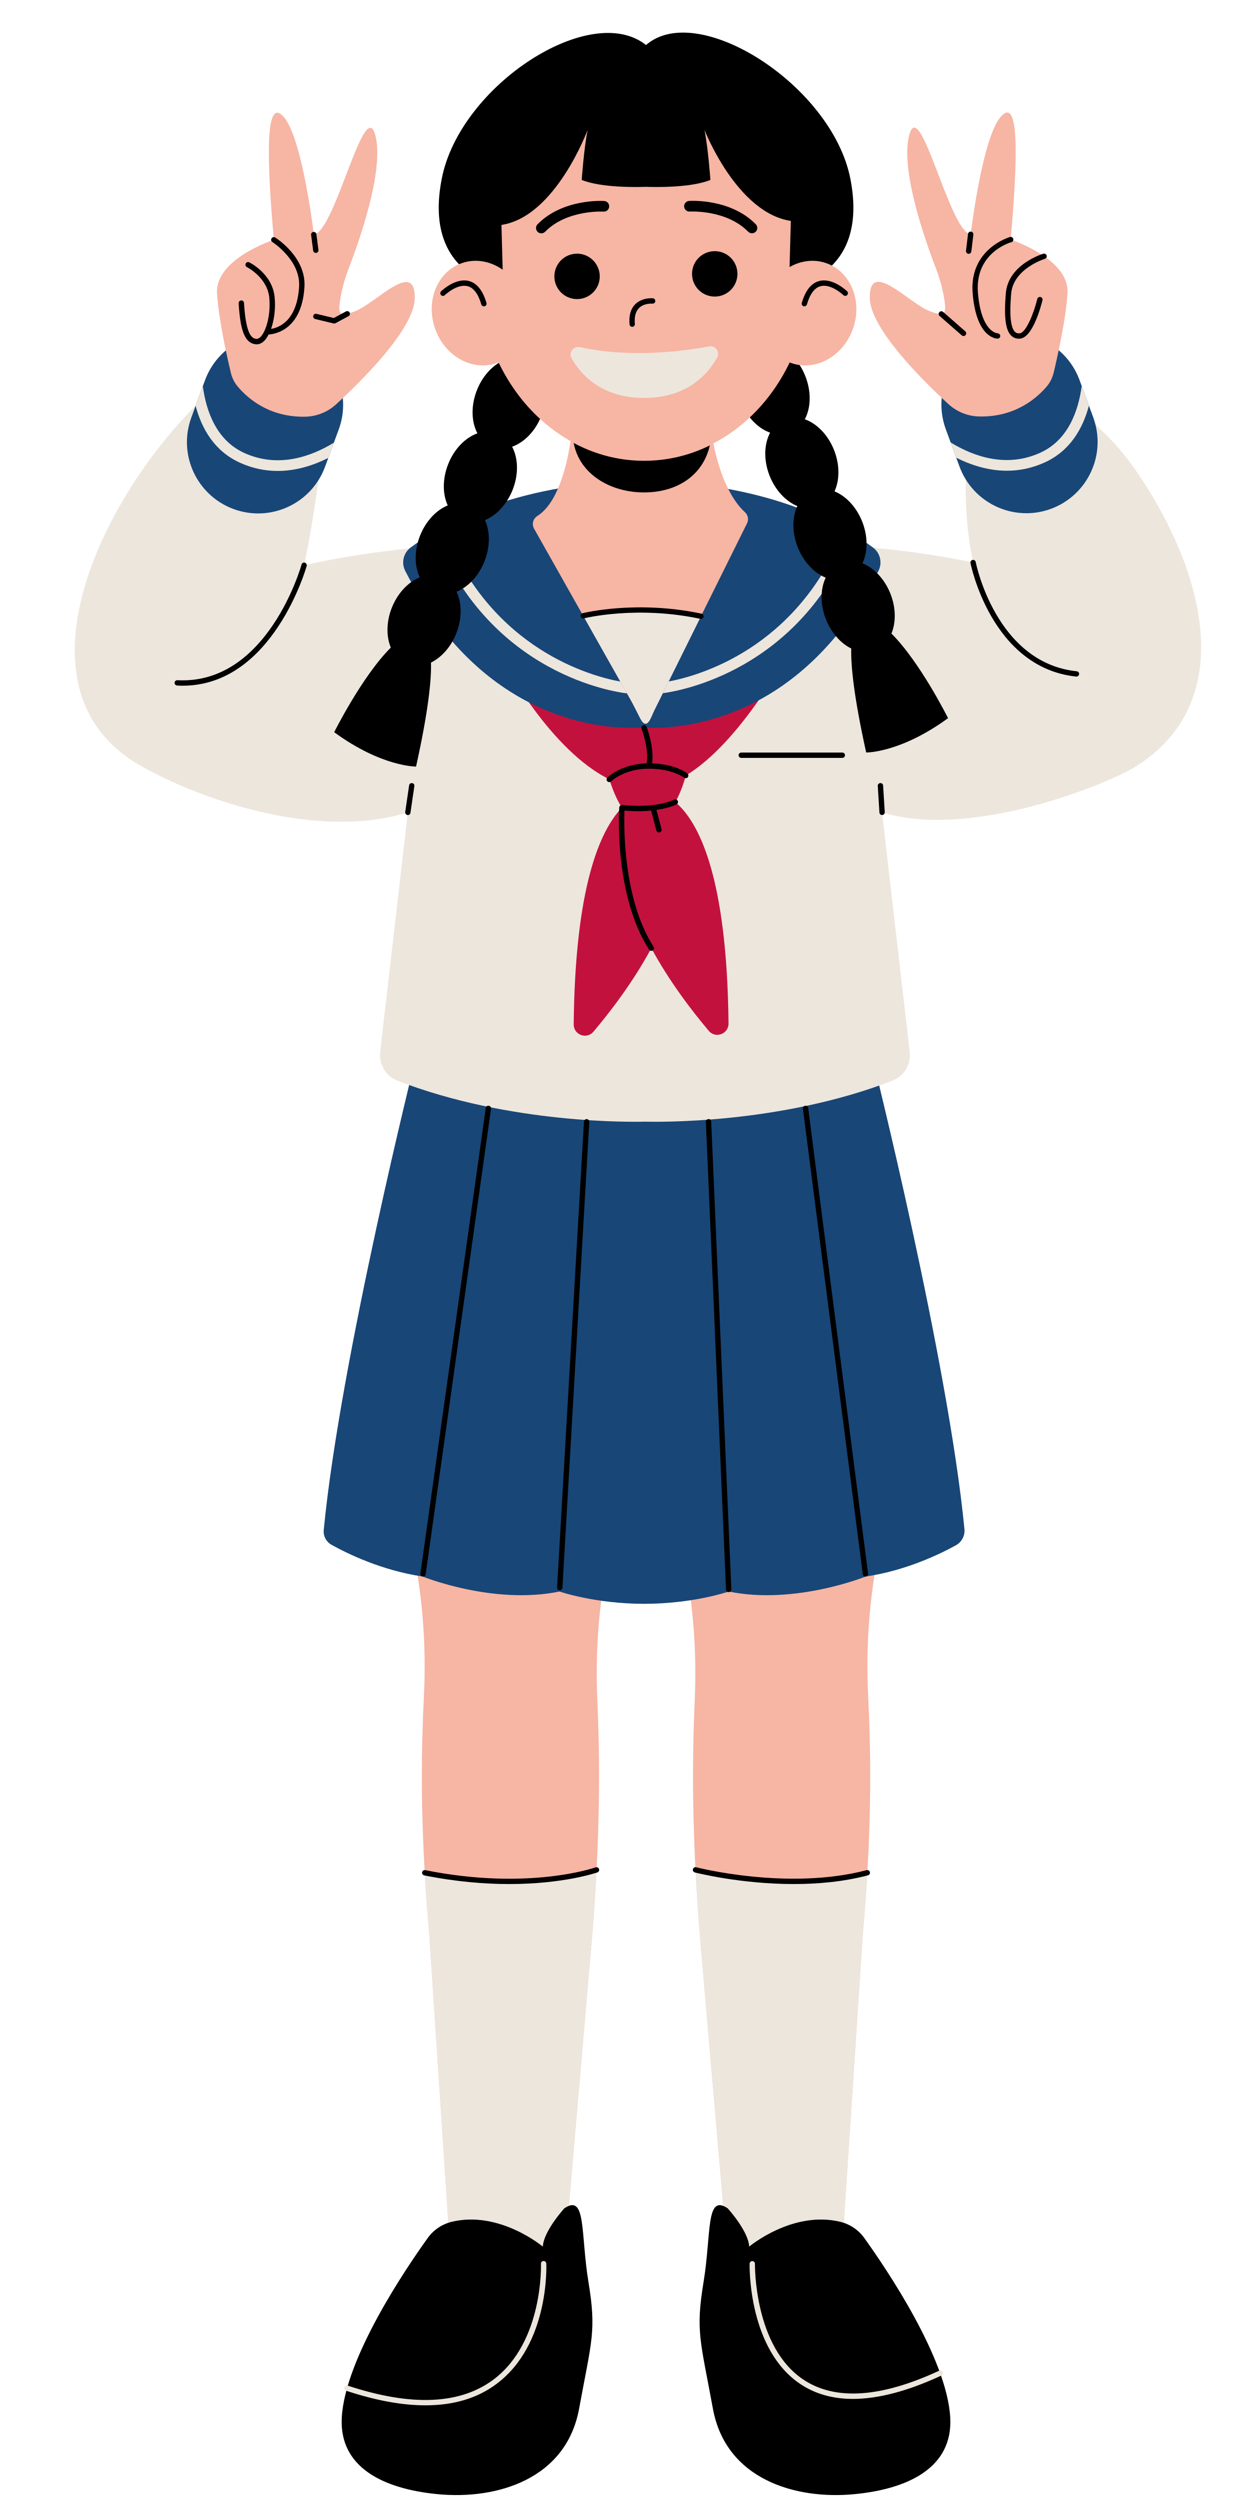
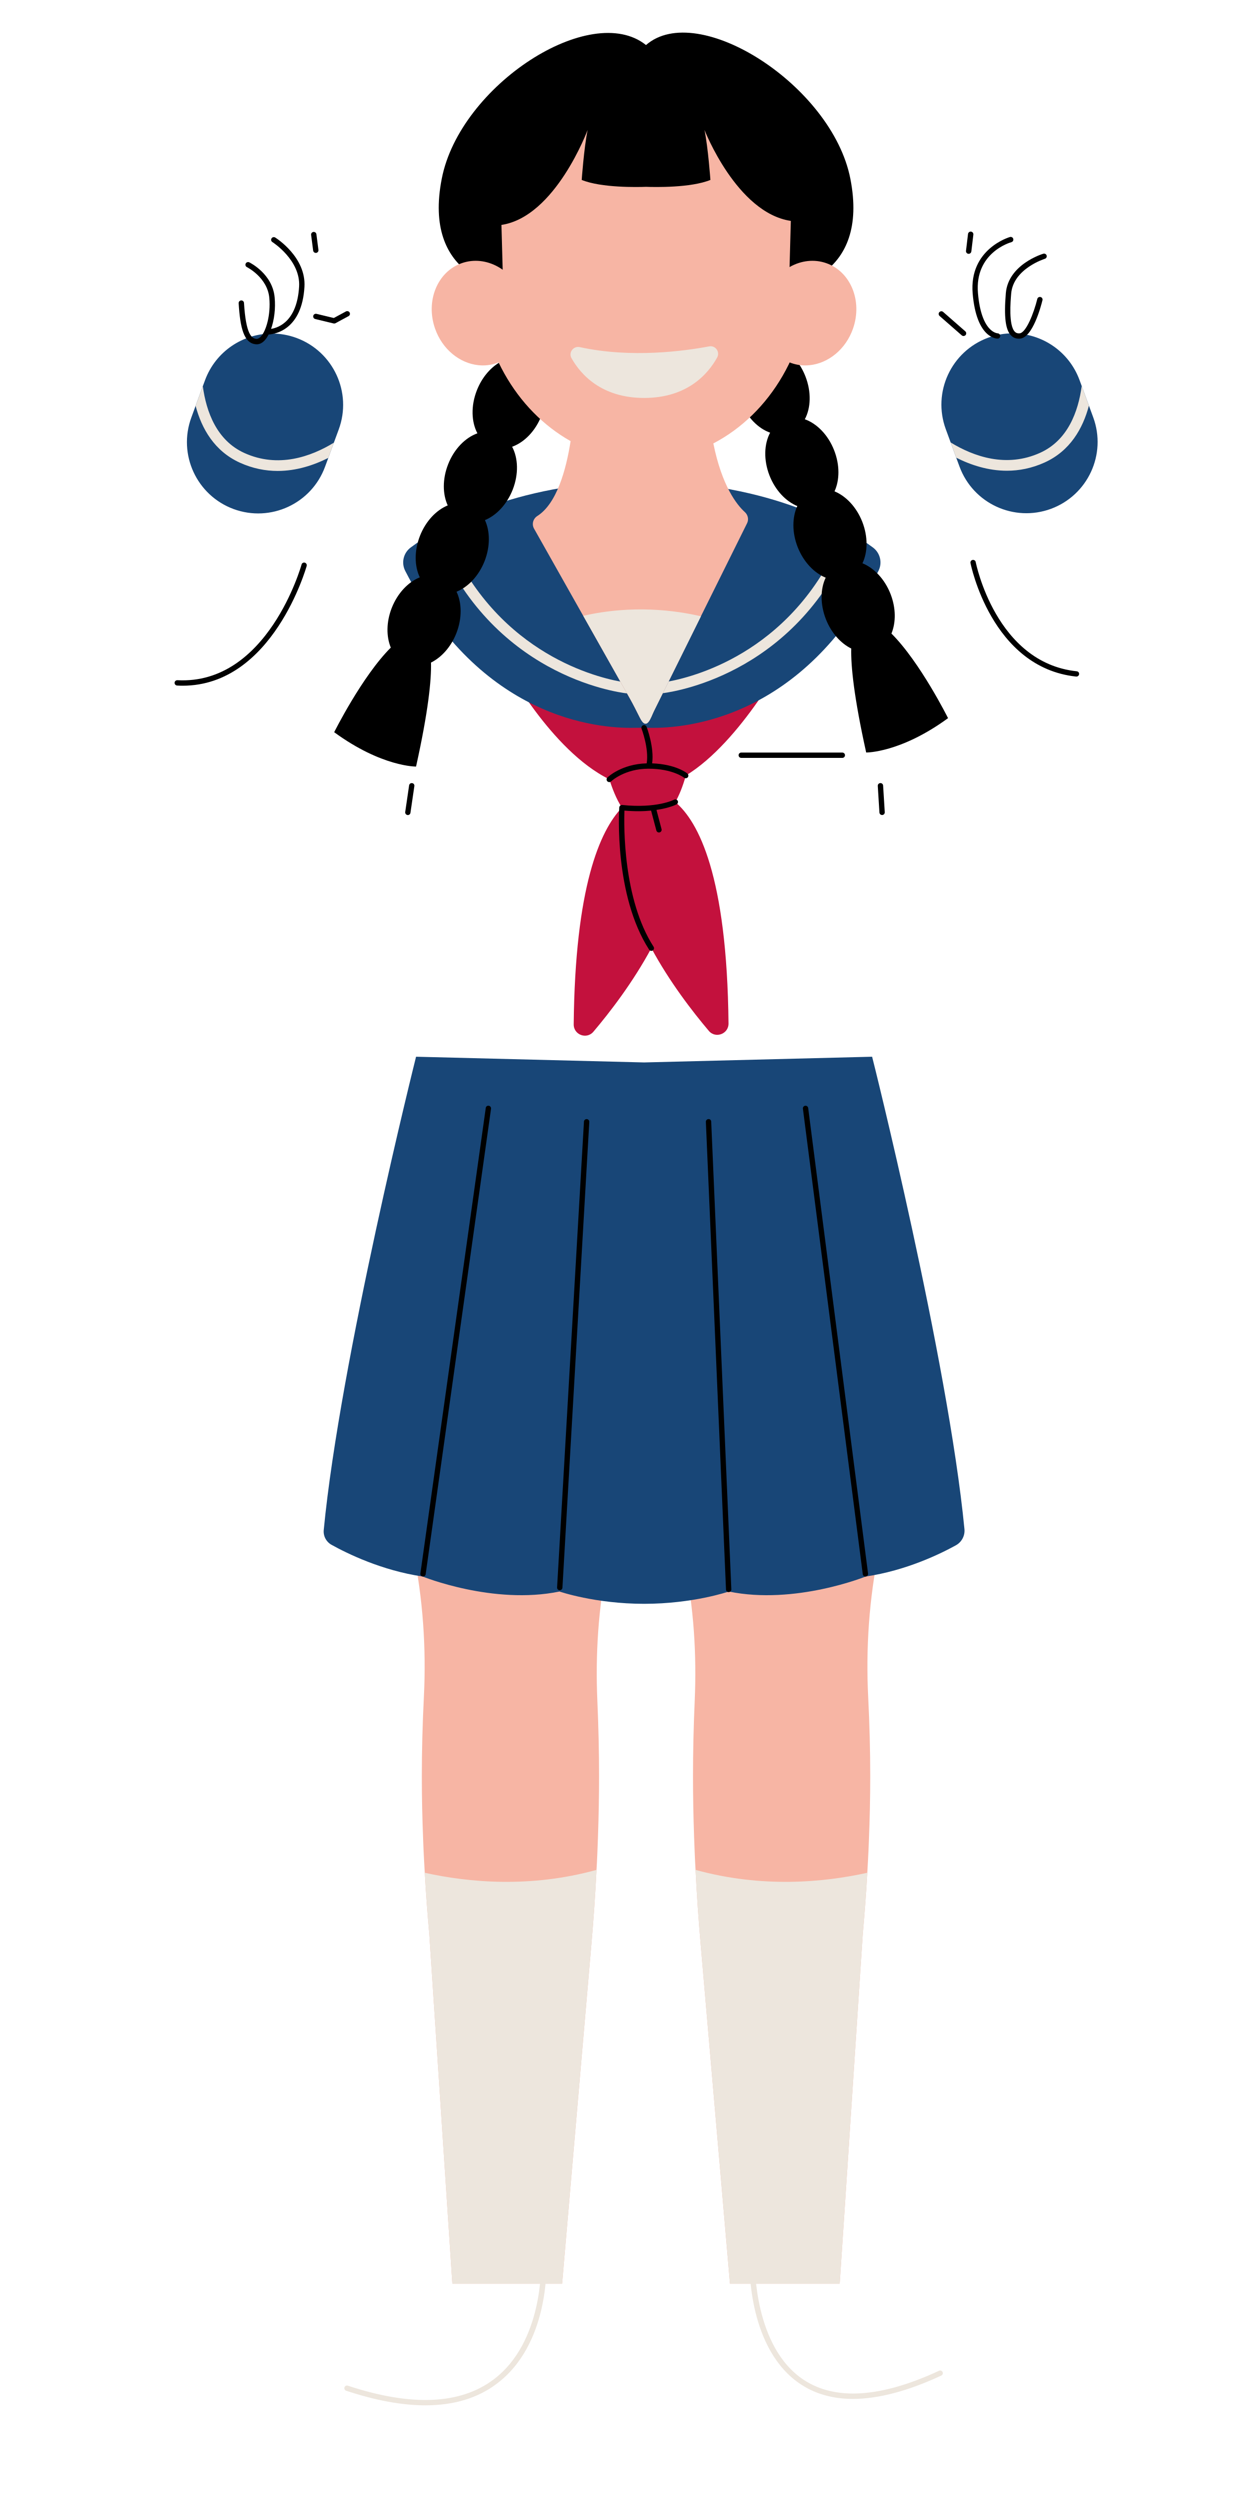
<svg xmlns="http://www.w3.org/2000/svg" height="467.8" preserveAspectRatio="xMidYMid meet" version="1.0" viewBox="-14.0 -6.1 232.2 467.8" width="232.2" zoomAndPan="magnify">
  <g id="change1_1">
    <path d="M99.76,286.3c-1.73,8.51-2.28,17.21-1.9,25.89c0.21,4.76,0.32,9.51,0.32,14.12c0,3.62-0.07,7.38-0.2,11.22 v0.01c-0.04,1.11-0.08,2.23-0.13,3.35c-0.04,0.97-0.09,1.95-0.15,2.93c-0.23,4.68-0.56,9.42-0.97,14.08l-5.47,63.36H70.71 l-4.32-65.39c-0.34-3.82-0.64-7.68-0.85-11.51c-0.05-0.84-0.1-1.68-0.14-2.52c-0.06-1.1-0.11-2.2-0.15-3.3v-0.01 c-0.17-4.18-0.26-8.29-0.26-12.22c0-4.81,0.13-9.77,0.38-14.74c0.47-9.27-0.17-18.56-2.04-27.66c-3.03-14.78-4.72-31.86-4.72-46.56 c0-8.21,0.53-16.85,1.53-25.26h43.04c0.91,8.41,1.38,17.05,1.38,25.26C104.56,252.85,102.88,270.99,99.76,286.3z M155.34,237.35 c0-8.21-0.53-16.85-1.52-25.26h-43.05c-0.91,8.41-1.38,17.05-1.38,25.26c0,15.5,1.68,33.64,4.8,48.95 c1.73,8.51,2.28,17.21,1.9,25.89c-0.21,4.76-0.32,9.51-0.32,14.12c0,3.62,0.07,7.38,0.2,11.22v0.01c0.04,1.11,0.08,2.23,0.13,3.35 c0.04,0.97,0.09,1.95,0.15,2.93c0.23,4.68,0.56,9.42,0.97,14.08l4.13,47.82l1.34,15.54h20.55l0.86-12.94l3.46-52.45 c0.34-3.82,0.64-7.68,0.85-11.51c0.05-0.84,0.1-1.68,0.14-2.52c0.06-1.1,0.11-2.2,0.15-3.3v-0.01c0.17-4.18,0.26-8.29,0.26-12.22 c0-4.81-0.13-9.77-0.38-14.74c-0.47-9.27,0.17-18.56,2.04-27.66C153.65,269.13,155.34,252.05,155.34,237.35z" fill="#F7B5A4" />
  </g>
  <g id="change2_1">
    <path d="M97.7,343.82c-0.23,4.68-0.56,9.42-0.97,14.08l-5.47,63.36H70.71l-4.32-65.39 c-0.34-3.82-0.64-7.68-0.85-11.51C73.72,346.17,85.27,347.25,97.7,343.82z M116.25,343.82c0.23,4.68,0.56,9.42,0.97,14.08 l5.47,63.36h20.55l4.32-65.39c0.34-3.82,0.64-7.68,0.85-11.51C140.23,346.17,128.68,347.25,116.25,343.82z" fill="#EDE6DD" />
  </g>
  <g id="change3_1">
-     <path d="M96.2,420.99c1.51,9.19,0.58,10.91-1.76,23.67C92.01,457.88,79,461.7,68,460.65c-10.27-0.98-18.52-5.05-18-14.35 c0.62-11.13,12.02-27.92,16.08-33.57c1.08-1.51,2.65-2.59,4.46-3.04c8.97-2.2,17.11,4.63,17.11,4.63c0.13-2.9,4.03-7.17,4.03-7.17 C95.82,404.37,94.69,411.8,96.2,420.99z M117.74,420.99c-1.51,9.19-0.58,10.91,1.76,23.67c2.42,13.21,15.44,17.04,26.44,15.99 c10.27-0.98,18.52-5.05,18-14.35c-0.62-11.13-12.02-27.92-16.08-33.57c-1.08-1.51-2.65-2.59-4.46-3.04 c-8.97-2.2-17.11,4.63-17.11,4.63c-0.13-2.9-4.03-7.17-4.03-7.17C118.12,404.37,119.25,411.8,117.74,420.99z M81.34,346.47 c-4.54,0-9.9-0.42-15.9-1.62c-0.27-0.05-0.45-0.32-0.39-0.59c0.05-0.27,0.32-0.45,0.59-0.39c19.35,3.88,31.77-0.48,31.89-0.52 c0.26-0.09,0.55,0.04,0.64,0.3c0.09,0.26-0.04,0.55-0.3,0.64C97.78,344.32,91.64,346.47,81.34,346.47z M148.53,344.84 c0.27-0.07,0.43-0.34,0.36-0.61c-0.07-0.27-0.34-0.43-0.61-0.36c-14.73,3.87-31.74-0.5-31.91-0.54c-0.27-0.07-0.54,0.09-0.61,0.36 c-0.07,0.27,0.09,0.54,0.36,0.61c0.12,0.03,8.44,2.17,18.52,2.17C139.11,346.47,143.93,346.05,148.53,344.84z" fill="inherit" />
-   </g>
+     </g>
  <g id="change2_2">
    <path d="M65.66,444.02c-4.38,0-9.33-0.91-14.84-2.73c-0.26-0.09-0.4-0.37-0.32-0.63c0.09-0.26,0.37-0.41,0.63-0.32 c11.89,3.93,21.09,3.54,27.33-1.18c9.33-7.04,8.84-21.48,8.84-21.63c-0.01-0.28,0.2-0.51,0.48-0.52c0.27,0,0.51,0.2,0.52,0.48 c0.03,0.61,0.51,15.12-9.24,22.46C75.49,442.67,71,444.02,65.66,444.02z M162.27,438.45c0.25-0.12,0.36-0.41,0.24-0.66 c-0.12-0.25-0.42-0.36-0.66-0.24c-10.85,5.03-19.36,5.61-25.3,1.73c-9.4-6.14-9.18-21.59-9.18-21.74c0.01-0.28-0.21-0.5-0.49-0.51 c0,0-0.01,0-0.01,0c-0.27,0-0.49,0.22-0.5,0.49c-0.01,0.66-0.23,16.15,9.63,22.6c2.75,1.8,6,2.7,9.74,2.7 C150.48,442.81,156,441.36,162.27,438.45z" fill="#EDE6DD" />
  </g>
  <g id="change4_1">
    <path d="M166.6,280.05c0.12,1.23-0.51,2.42-1.59,3.02c-2.97,1.64-9.36,4.75-16.9,5.85c0,0-13.22,5.36-25.64,2.81 c0,0-6.66,2.3-15.85,2.3s-15.85-2.3-15.85-2.3c-12.42,2.55-25.64-2.81-25.64-2.81c-7.68-1.13-14.17-4.33-17.06-5.94 c-0.98-0.55-1.55-1.62-1.45-2.74c3.05-31.8,17.29-88.59,17.29-88.59l42.7,1.07l42.7-1.07C149.33,191.64,163.51,248.21,166.6,280.05z" fill="#184677" />
  </g>
  <g id="change2_3">
-     <path d="M198.63,81.85c-4.08-5.9-8.12-9.04-12.76-13.08c1.06,1.66-18.6,10.51-18.6,10.51s-1.44,8.25,0.95,19.88 c-22.01-4.56-43.03-3.87-54.13-2.97c-0.25-2.13-4.4-0.2-5.91,0.58c-0.57,0.07-1.04,0.13-1.4,0.18c-0.36-0.05-0.83-0.11-1.4-0.18 c-1.52-0.78-5.66-2.71-5.91-0.58c-11.5-0.93-33.65-1.64-56.52,3.49c2.47-11.86,3.35-21.79,3.35-21.79L26.04,66.64 c-19.2,16.72-40.02,55.89-13.45,70.71c11.7,6.53,33.21,13.73,49.78,8.57l-5.18,44.83c-0.27,2.31,1.04,4.53,3.21,5.37 c21.11,8.2,44.31,7.74,46.37,7.68c2.06,0.06,25.26,0.52,46.37-7.68c2.17-0.84,3.48-3.06,3.21-5.37l-5.18-44.83 c16.65,5.18,42.39-5.36,47.5-8.57C218.23,125.08,211.43,100.37,198.63,81.85z M106.94,121.69h-0.33H95.03 c5.08-5.52,8.9-9.92,11.74-13.44c2.84,3.52,6.67,7.92,11.74,13.44H106.94z" fill="#EDE6DD" />
-   </g>
+     </g>
  <g id="change5_1">
    <path d="M122.42,185.43c0.02,1.96-2.43,2.88-3.69,1.38c-3.03-3.58-7.36-9.17-10.76-15.48 c-3.42,6.37-7.79,12.03-10.85,15.64c-1.27,1.5-3.71,0.58-3.69-1.38c0.26-25.69,4.89-36.25,9.03-40.55c-1.06-1.61-1.85-3.7-2.35-5.3 c-11.01-5.41-19.62-21.65-19.62-21.65l52.98-1.91c0,0-8.62,16.51-19.04,22.85c-0.58,2.07-1.25,3.7-1.97,4.97 C116.79,147.64,122.14,157.75,122.42,185.43z" fill="#C3113D" />
  </g>
  <g id="change4_2">
    <path d="M149.47,96.36c1.36,1.01,1.8,2.86,1.03,4.37c-14.13,27.57-35.88,29.51-42.86,29.37 c-0.97-0.02-1.93-0.02-2.9,0c-6.98,0.14-28.74-1.81-42.86-29.37c-0.77-1.51-0.34-3.36,1.02-4.37c5.08-3.78,18.86-12.06,42.5-12.42 v-0.02c0.27,0,0.52,0.01,0.79,0.01c0.27,0,0.52-0.01,0.79-0.01v0.02C130.61,84.3,144.39,92.58,149.47,96.36z" fill="#184677" />
  </g>
  <g id="change2_4">
    <path d="M145.74,94.3c-10.17,25.01-32.21,28.88-35.62,29.32l1.09-2.19c5.64-1.06,23.83-6.1,32.68-27.89 c0.2-0.51,0.79-0.76,1.3-0.55S145.95,93.78,145.74,94.3z M102.17,121.45c-5.52-1.02-23.87-5.99-32.78-27.91 c-0.21-0.51-0.79-0.76-1.3-0.55c-0.51,0.21-0.76,0.79-0.55,1.31c10.47,25.79,33.59,29.1,35.88,29.36L102.17,121.45z" fill="#EDE6DD" />
  </g>
  <g id="change3_2">
    <path d="M163.53,128.29c-8.92,6.52-15.33,6.43-15.33,6.43c-2.29-10.34-2.88-16.17-2.8-19.46c-1.96-0.97-3.74-2.92-4.75-5.5 c-1.09-2.8-1.03-5.67-0.03-7.76c-2.15-0.87-4.15-2.93-5.25-5.72c-1.08-2.76-1.03-5.59-0.07-7.68c-2.14-0.88-4.11-2.93-5.2-5.7 c-1.14-2.92-1.02-5.91,0.11-8.03c-2.25-0.8-4.36-2.91-5.49-5.81c-1.77-4.53-0.5-9.26,2.84-10.57c3.34-1.31,7.49,1.31,9.26,5.84 c1.14,2.92,1.02,5.91-0.11,8.03c2.25,0.8,4.36,2.91,5.49,5.81c1.08,2.76,1.03,5.59,0.07,7.68c2.14,0.88,4.11,2.93,5.2,5.7 c1.09,2.8,1.03,5.67,0.03,7.76c2.15,0.87,4.15,2.93,5.25,5.72c1.04,2.65,1.03,5.36,0.18,7.43 C158.31,117.82,163.53,128.29,163.53,128.29z M48.58,130.92c8.92,6.52,15.33,6.43,15.33,6.43c2.29-10.34,2.88-16.17,2.8-19.46 c1.96-0.97,3.74-2.92,4.75-5.5c1.09-2.8,1.03-5.67,0.03-7.76c2.15-0.87,4.15-2.93,5.25-5.72c1.08-2.76,1.03-5.59,0.07-7.68 c2.14-0.88,4.11-2.93,5.2-5.7c1.14-2.92,1.02-5.91-0.11-8.03c2.25-0.8,4.36-2.91,5.49-5.81c1.77-4.53,0.5-9.26-2.84-10.57 c-3.34-1.31-7.49,1.31-9.26,5.84c-1.14,2.92-1.02,5.91,0.11,8.03c-2.25,0.8-4.36,2.91-5.49,5.81c-1.08,2.76-1.03,5.59-0.07,7.68 c-2.14,0.88-4.11,2.93-5.2,5.7c-1.09,2.8-1.03,5.67-0.03,7.76c-2.15,0.87-4.15,2.93-5.25,5.72c-1.04,2.65-1.03,5.36-0.18,7.43 C53.8,120.45,48.58,130.92,48.58,130.92z" fill="inherit" />
  </g>
  <g id="change1_2">
    <path d="M119.58,76.88c1.61,7.97,4.38,11.48,5.9,12.85c0.59,0.54,0.77,1.39,0.41,2.1l-8.64,17.4l-6.05,12.2 l-1.09,2.19l-1.67,3.37c-0.56,1.13-1.3,3.84-2.6,1.26c-0.62-1.22-1.22-2.45-1.9-3.65l-0.53-0.94l-1.25-2.21l-6.95-12.31L86,92.82 c-0.46-0.83-0.18-1.85,0.62-2.36c3.64-2.31,5.39-8.64,6.23-14.01c-10.18-5.72-17.18-17.57-17.18-31.29 c0-19.32,13.86-34.98,30.95-34.98s30.95,15.66,30.95,34.98C137.57,59.24,130.2,71.35,119.58,76.88z" fill="#F7B5A4" />
  </g>
  <g id="change3_3">
    <path d="M133.75,47.57l0.34-12.33c-10.13-1.51-16.17-17.03-16.17-17.03c0.68,3.32,1.11,9.36,1.11,9.36 c-3.67,1.5-10.48,1.35-12.05,1.29c-1.57,0.06-8.38,0.21-12.05-1.29c0,0,0.43-6.04,1.11-9.36c0,0-6.02,16.27-16.14,17.78l0.32,11.57 c0,0-15.16-1.65-11.49-20.25C72.15,9.85,96.64-5.95,106.97,2.33c9.67-8.45,34.82,7.52,38.26,24.99 C148.9,45.92,133.75,47.57,133.75,47.57z" fill="inherit" />
  </g>
  <g id="change1_3">
    <path d="M84.01,49.59c1.36,3.89,0.43,7.96-2.06,10.41c-0.82,0.81-1.8,1.44-2.93,1.84c-1.13,0.4-2.29,0.52-3.44,0.4 c-3.48-0.36-6.75-2.95-8.11-6.84c-1.81-5.16,0.42-10.65,4.99-12.25C77.03,41.54,82.2,44.43,84.01,49.59z M129.19,49.59 c-1.36,3.89-0.43,7.96,2.06,10.41c0.82,0.81,1.8,1.44,2.93,1.84c1.13,0.4,2.29,0.52,3.44,0.4c3.48-0.36,6.75-2.95,8.11-6.84 c1.81-5.16-0.42-10.65-4.99-12.25C136.17,41.54,131,44.43,129.19,49.59z" fill="#F7B5A4" />
  </g>
  <g id="change2_5">
    <path d="M117.26,109.23l-6.05,12.2l-1.09,2.19l-1.67,3.37c-0.56,1.13-1.3,3.84-2.6,1.26 c-0.62-1.22-1.22-2.45-1.9-3.65l-0.53-0.94l-1.25-2.21l-6.95-12.31C104.49,107.02,112.59,108.14,117.26,109.23z" fill="#EDE6DD" />
  </g>
  <g id="change3_4">
-     <path d="M124.09,45.15c0,2.35-1.9,4.25-4.25,4.25s-4.25-1.9-4.25-4.25s1.9-4.25,4.25-4.25S124.09,42.8,124.09,45.15z M94.06,41.37 c-2.35,0-4.25,1.9-4.25,4.25c0,2.35,1.9,4.25,4.25,4.25s4.25-1.9,4.25-4.25C98.3,43.27,96.4,41.37,94.06,41.37z M127.51,37.27 c0.39-0.39,0.4-1.02,0.01-1.41c-4.72-4.81-12.16-4.38-12.48-4.36c-0.55,0.04-0.97,0.51-0.93,1.06c0.04,0.55,0.51,0.97,1.06,0.93 c0.07-0.01,6.85-0.38,10.92,3.76c0.2,0.2,0.45,0.3,0.71,0.3C127.06,37.56,127.31,37.46,127.51,37.27z M88.09,37.26 c4.07-4.15,10.85-3.77,10.92-3.76c0.55,0.04,1.03-0.38,1.06-0.93c0.04-0.55-0.38-1.03-0.93-1.06c-0.31-0.02-7.75-0.45-12.48,4.36 c-0.39,0.39-0.38,1.03,0.01,1.41c0.19,0.19,0.45,0.29,0.7,0.29C87.64,37.56,87.9,37.46,88.09,37.26z M118.53,77.44 c-3.66,1.74-7.68,2.69-11.91,2.69s-8.25-0.95-11.91-2.69c-0.43-0.2-0.86-0.42-1.28-0.65c1.07,5.8,6.79,9.26,13.19,9.26 c6.23,0,11.05-3.24,12.3-8.81C118.79,77.32,118.66,77.38,118.53,77.44z M104.43,55.06c0.27-0.02,0.48-0.27,0.45-0.54 c-0.12-1.34,0.14-2.34,0.79-2.98c0.96-0.95,2.48-0.82,2.5-0.82c0.27,0.02,0.52-0.17,0.54-0.45s-0.17-0.52-0.45-0.55 c-0.08-0.01-2-0.18-3.29,1.1c-0.87,0.86-1.23,2.13-1.08,3.78c0.02,0.26,0.24,0.46,0.5,0.46C104.4,55.06,104.41,55.06,104.43,55.06z M76.75,51.21c0.27-0.08,0.42-0.35,0.34-0.62c-0.68-2.33-1.77-3.7-3.26-4.1c-2.52-0.67-5.12,1.81-5.23,1.92 c-0.2,0.19-0.2,0.51-0.01,0.71c0.19,0.2,0.51,0.2,0.71,0.01c0.02-0.02,2.31-2.2,4.28-1.67c1.12,0.3,1.98,1.45,2.55,3.41 c0.06,0.22,0.26,0.36,0.48,0.36C76.66,51.23,76.7,51.22,76.75,51.21z M137.1,50.87c0.57-1.96,1.43-3.11,2.55-3.41 c1.97-0.53,4.25,1.65,4.28,1.67c0.2,0.19,0.51,0.19,0.71-0.01c0.19-0.2,0.19-0.51-0.01-0.71c-0.11-0.11-2.71-2.59-5.23-1.92 c-1.49,0.39-2.58,1.77-3.26,4.1c-0.08,0.27,0.08,0.54,0.34,0.62c0.05,0.01,0.09,0.02,0.14,0.02 C136.84,51.23,137.04,51.08,137.1,50.87z M117.74,109.33c0.06-0.27-0.12-0.54-0.38-0.59c-12.21-2.6-22.17-0.11-22.27-0.09 c-0.27,0.07-0.43,0.34-0.36,0.61c0.07,0.27,0.34,0.43,0.61,0.36c0.1-0.03,9.85-2.46,21.81,0.09c0.04,0.01,0.07,0.01,0.11,0.01 C117.49,109.73,117.69,109.56,117.74,109.33z" fill="inherit" />
-   </g>
+     </g>
  <g id="change4_3">
    <path d="M182.8,89.12c-6.92,2.54-14.59-1-17.13-7.92l-0.61-1.65l-1.04-2.85l-0.91-2.47 c-2.55-6.92,1-14.58,7.91-17.13c1.52-0.56,3.07-0.82,4.6-0.82c5.44,0,10.54,3.34,12.53,8.74l0.41,1.11l1.35,3.68l0.8,2.18 C193.26,78.91,189.71,86.57,182.8,89.12z M29.74,89.16c6.92,2.54,14.59-1,17.13-7.92l0.61-1.65l1.04-2.85l0.91-2.47 c2.55-6.92-1-14.58-7.91-17.13c-1.52-0.56-3.07-0.82-4.6-0.82c-5.44,0-10.54,3.34-12.53,8.74l-0.41,1.11l-1.35,3.68l-0.8,2.18 C19.28,78.95,22.83,86.61,29.74,89.16z" fill="#184677" />
  </g>
  <g id="change1_4">
-     <path d="M162.84,49.98c-0.32-2.04-0.88-4.04-1.62-5.96c-2.09-5.43-6.54-18.15-5.02-24.6 c1.96-8.34,7.57,17.85,11.57,18.33c0,0,2.13-17.99,5.62-21.99s3.23,7.49,1.87,22.98c0,0,11.06,3.57,10.64,10.04 c-0.33,5.06-1.92,12.05-2.59,14.85c-0.22,0.93-0.65,1.81-1.26,2.54c-1.72,2.06-5.8,5.81-12.65,5.67c-2.14-0.04-4.21-0.86-5.79-2.31 c-4.5-4.12-14.6-14-14.73-19.81c-0.17-7.49,7.23,0.85,11.15,2.38C162.96,53.24,163.26,52.67,162.84,49.98z M49.7,50.02 c0.32-2.04,0.88-4.04,1.62-5.96c2.09-5.43,6.54-18.15,5.02-24.6c-1.96-8.34-7.57,17.85-11.57,18.33c0,0-2.13-17.99-5.62-21.99 c-3.49-4-3.23,7.49-1.87,22.98c0,0-11.06,3.57-10.64,10.04c0.33,5.06,1.92,12.05,2.59,14.85c0.22,0.93,0.65,1.81,1.26,2.54 c1.72,2.06,5.8,5.81,12.65,5.67c2.14-0.04,4.21-0.86,5.79-2.31c4.5-4.12,14.6-14,14.73-19.81c0.17-7.49-7.23,0.85-11.15,2.38 C49.57,53.29,49.27,52.72,49.7,50.02z" fill="#F7B5A4" />
-   </g>
+     </g>
  <g id="change2_6">
    <path d="M189.91,69.81c-1.14,4.29-3.53,8.48-8.3,10.64c-2.41,1.09-4.79,1.54-7.06,1.54c-3.5,0-6.74-1.06-9.49-2.44 l-1.04-2.85c4.31,2.63,10.43,4.8,16.76,1.93c5.17-2.34,7.13-7.68,7.78-12.5L189.91,69.81z M22.63,69.85 c1.14,4.29,3.53,8.48,8.3,10.64c2.41,1.09,4.79,1.54,7.06,1.54c3.5,0,6.74-1.06,9.49-2.44l1.04-2.85 c-4.31,2.63-10.43,4.8-16.76,1.93c-5.17-2.34-7.13-7.68-7.78-12.5L22.63,69.85z" fill="#EDE6DD" />
  </g>
  <g id="change3_5">
    <path d="M188.07,120.06c-0.03,0.26-0.24,0.45-0.5,0.45c-0.02,0-0.04,0-0.05,0c-15.89-1.68-19.75-21.05-19.79-21.25 c-0.05-0.27,0.13-0.53,0.4-0.58c0.27-0.05,0.53,0.13,0.58,0.4c0.04,0.19,3.76,18.84,18.91,20.44 C187.9,119.54,188.1,119.78,188.07,120.06z M43.08,99.19c-0.26-0.07-0.54,0.08-0.61,0.35c-0.06,0.23-6.36,22.55-23.25,21.65 c-0.28-0.01-0.51,0.2-0.53,0.47c-0.01,0.28,0.2,0.51,0.47,0.53c0.35,0.02,0.7,0.03,1.04,0.03c16.9,0,23.16-22.18,23.23-22.41 C43.5,99.54,43.34,99.27,43.08,99.19z M63.18,140.45c-0.28-0.05-0.53,0.15-0.57,0.42l-0.73,4.98c-0.04,0.27,0.15,0.53,0.42,0.57 c0.02,0,0.05,0.01,0.07,0.01c0.24,0,0.46-0.18,0.49-0.43l0.73-4.98C63.64,140.74,63.45,140.48,63.18,140.45z M150.84,140.44 c-0.28,0.02-0.48,0.25-0.47,0.53l0.31,4.98c0.02,0.27,0.24,0.47,0.5,0.47c0.01,0,0.02,0,0.03,0c0.28-0.02,0.48-0.25,0.47-0.53 l-0.31-4.98C151.36,140.63,151.11,140.42,150.84,140.44z M112.22,143.55c-0.03,0.02-3.22,1.67-9.71,0.99 c-0.14-0.01-0.27,0.03-0.37,0.12c-0.1,0.09-0.17,0.21-0.18,0.35c-0.04,0.66-0.98,16.4,5.59,26.6c0.1,0.15,0.26,0.23,0.42,0.23 c0.09,0,0.19-0.03,0.27-0.08c0.23-0.15,0.3-0.46,0.15-0.69c-5.74-8.91-5.56-22.66-5.46-25.48c1.97,0.17,3.62,0.14,4.99,0l0.99,3.73 c0.06,0.22,0.26,0.37,0.48,0.37c0.04,0,0.08-0.01,0.13-0.02c0.27-0.07,0.43-0.34,0.36-0.61l-0.95-3.6c2.44-0.35,3.68-0.99,3.76-1.04 c0.24-0.13,0.34-0.43,0.21-0.68C112.76,143.51,112.46,143.42,112.22,143.55z M108.12,136.75c0.41-3.03-0.98-6.68-1.04-6.84 c-0.1-0.26-0.39-0.39-0.65-0.29c-0.26,0.1-0.39,0.39-0.29,0.65c0.01,0.04,1.4,3.68,0.96,6.48c-4.7,0.12-7.25,2.54-7.36,2.65 c-0.2,0.19-0.2,0.51-0.01,0.71c0.1,0.1,0.23,0.15,0.36,0.15c0.13,0,0.25-0.05,0.35-0.14c0.02-0.02,2.51-2.37,7-2.37 c4.48,0,6.61,1.65,6.65,1.68c0.21,0.17,0.53,0.14,0.7-0.07c0.17-0.21,0.14-0.53-0.07-0.7C114.65,138.57,112.55,136.91,108.12,136.75 z M168.14,48.84c0.7,8.25,4.36,8.43,4.67,8.43c0.01,0,0.01,0,0.01,0c0.27-0.01,0.49-0.23,0.48-0.5c0-0.27-0.23-0.49-0.5-0.5 c-0.03,0-3.04-0.12-3.67-7.51c-0.64-7.53,5.98-9.47,6.26-9.54c0.27-0.07,0.42-0.35,0.35-0.62c-0.07-0.27-0.35-0.42-0.61-0.35 C175.05,38.27,167.43,40.47,168.14,48.84z M175.33,56.68c0.39,0.4,0.89,0.6,1.46,0.6c0.07,0,0.14,0,0.21-0.01 c2.38-0.19,3.92-6.02,4.21-7.19c0.07-0.27-0.1-0.54-0.37-0.6c-0.26-0.06-0.54,0.1-0.6,0.37c-0.64,2.61-2.09,6.33-3.32,6.43 c-0.37,0.03-0.65-0.06-0.88-0.3c-1.19-1.19-0.81-5.66-0.69-7.13c0.39-4.67,6.26-6.5,6.31-6.52c0.26-0.08,0.41-0.36,0.33-0.62 c-0.08-0.26-0.36-0.41-0.62-0.33c-0.27,0.08-6.57,2.04-7.02,7.39C173.98,53.19,174.28,55.63,175.33,56.68z M162.61,52.27 c-0.21-0.18-0.52-0.16-0.71,0.05s-0.16,0.52,0.05,0.71l4.15,3.63c0.09,0.08,0.21,0.12,0.33,0.12c0.14,0,0.28-0.06,0.38-0.17 c0.18-0.21,0.16-0.52-0.05-0.71L162.61,52.27z M168.27,37.8c0.03-0.27-0.16-0.52-0.44-0.56c-0.27-0.03-0.52,0.16-0.56,0.44 l-0.38,3.16c-0.03,0.27,0.16,0.52,0.44,0.56c0.02,0,0.04,0,0.06,0c0.25,0,0.46-0.19,0.5-0.44L168.27,37.8z M34.04,58.33 c0.02,0,0.04,0,0.06,0c0.37,0,0.9-0.13,1.45-0.72c0.28-0.29,0.52-0.68,0.75-1.11c1.32-0.09,6.23-0.96,6.71-8.9 c0.34-5.55-5.23-9.1-5.47-9.25c-0.23-0.15-0.54-0.08-0.69,0.16s-0.08,0.54,0.16,0.69c0.05,0.03,5.3,3.39,5,8.34 c-0.39,6.39-3.73,7.66-5.25,7.91c0.59-1.66,0.87-3.82,0.67-5.9c-0.4-4.38-4.57-6.47-4.75-6.56c-0.25-0.12-0.55-0.02-0.67,0.23 c-0.12,0.25-0.02,0.55,0.23,0.67c0.04,0.02,3.84,1.93,4.19,5.75c0.29,3.18-0.59,6.2-1.61,7.28c-0.18,0.19-0.5,0.39-0.74,0.4 c-0.98-0.04-2.03-0.86-2.39-6.73c-0.02-0.28-0.24-0.48-0.53-0.47c-0.28,0.02-0.48,0.25-0.47,0.53 C30.97,55.21,31.65,58.25,34.04,58.33z M45.14,41.23c0.02,0,0.04,0,0.06,0c0.27-0.04,0.47-0.29,0.43-0.56l-0.38-2.94 c-0.04-0.27-0.28-0.46-0.56-0.43c-0.27,0.04-0.47,0.29-0.43,0.56l0.38,2.94C44.68,41.04,44.89,41.23,45.14,41.23z M50.78,52.18 l-2.27,1.23l-3.25-0.78c-0.26-0.06-0.54,0.1-0.6,0.37c-0.06,0.27,0.1,0.54,0.37,0.6l3.44,0.83c0.04,0.01,0.08,0.01,0.12,0.01 c0.08,0,0.16-0.02,0.24-0.06l2.44-1.32c0.24-0.13,0.33-0.43,0.2-0.68C51.33,52.14,51.03,52.05,50.78,52.18z M136.78,200.82 c-0.27,0.04-0.47,0.29-0.43,0.56l11.21,87.11c0.03,0.25,0.25,0.44,0.5,0.44c0.02,0,0.04,0,0.06,0c0.27-0.04,0.47-0.29,0.43-0.56 l-11.21-87.11C137.3,200.98,137.05,200.79,136.78,200.82z M118.66,203.32c-0.28,0.01-0.49,0.25-0.48,0.52l3.77,87.52 c0.01,0.27,0.23,0.48,0.5,0.48c0.01,0,0.01,0,0.02,0c0.28-0.01,0.49-0.25,0.48-0.52l-3.77-87.52 C119.17,203.52,118.94,203.29,118.66,203.32z M95.88,203.32c-0.28-0.01-0.51,0.19-0.53,0.47l-5.03,87.17 c-0.02,0.28,0.19,0.51,0.47,0.53c0.01,0,0.02,0,0.03,0c0.26,0,0.48-0.21,0.5-0.47l5.03-87.17 C96.36,203.57,96.15,203.34,95.88,203.32z M77.52,200.82c-0.28-0.04-0.53,0.15-0.56,0.43l-12.24,87.11 c-0.04,0.27,0.15,0.53,0.43,0.56c0.02,0,0.05,0,0.07,0c0.25,0,0.46-0.18,0.49-0.43l12.24-87.11 C77.98,201.12,77.79,200.86,77.52,200.82z M144.23,135.23c0-0.28-0.22-0.5-0.5-0.5h-18.92c-0.28,0-0.5,0.22-0.5,0.5 s0.22,0.5,0.5,0.5h18.92C144,135.73,144.23,135.51,144.23,135.23z" fill="inherit" />
  </g>
  <g id="change2_7">
    <path d="M120.29,60.81c-1.68,3.03-5.55,7.56-13.67,7.56c-8.01,0-11.89-4.41-13.6-7.44 c-0.61-1.07,0.36-2.34,1.56-2.07c9.62,2.1,19.59,0.73,24.21-0.14C119.97,58.49,120.88,59.75,120.29,60.81z" fill="#EDE6DD" />
  </g>
</svg>